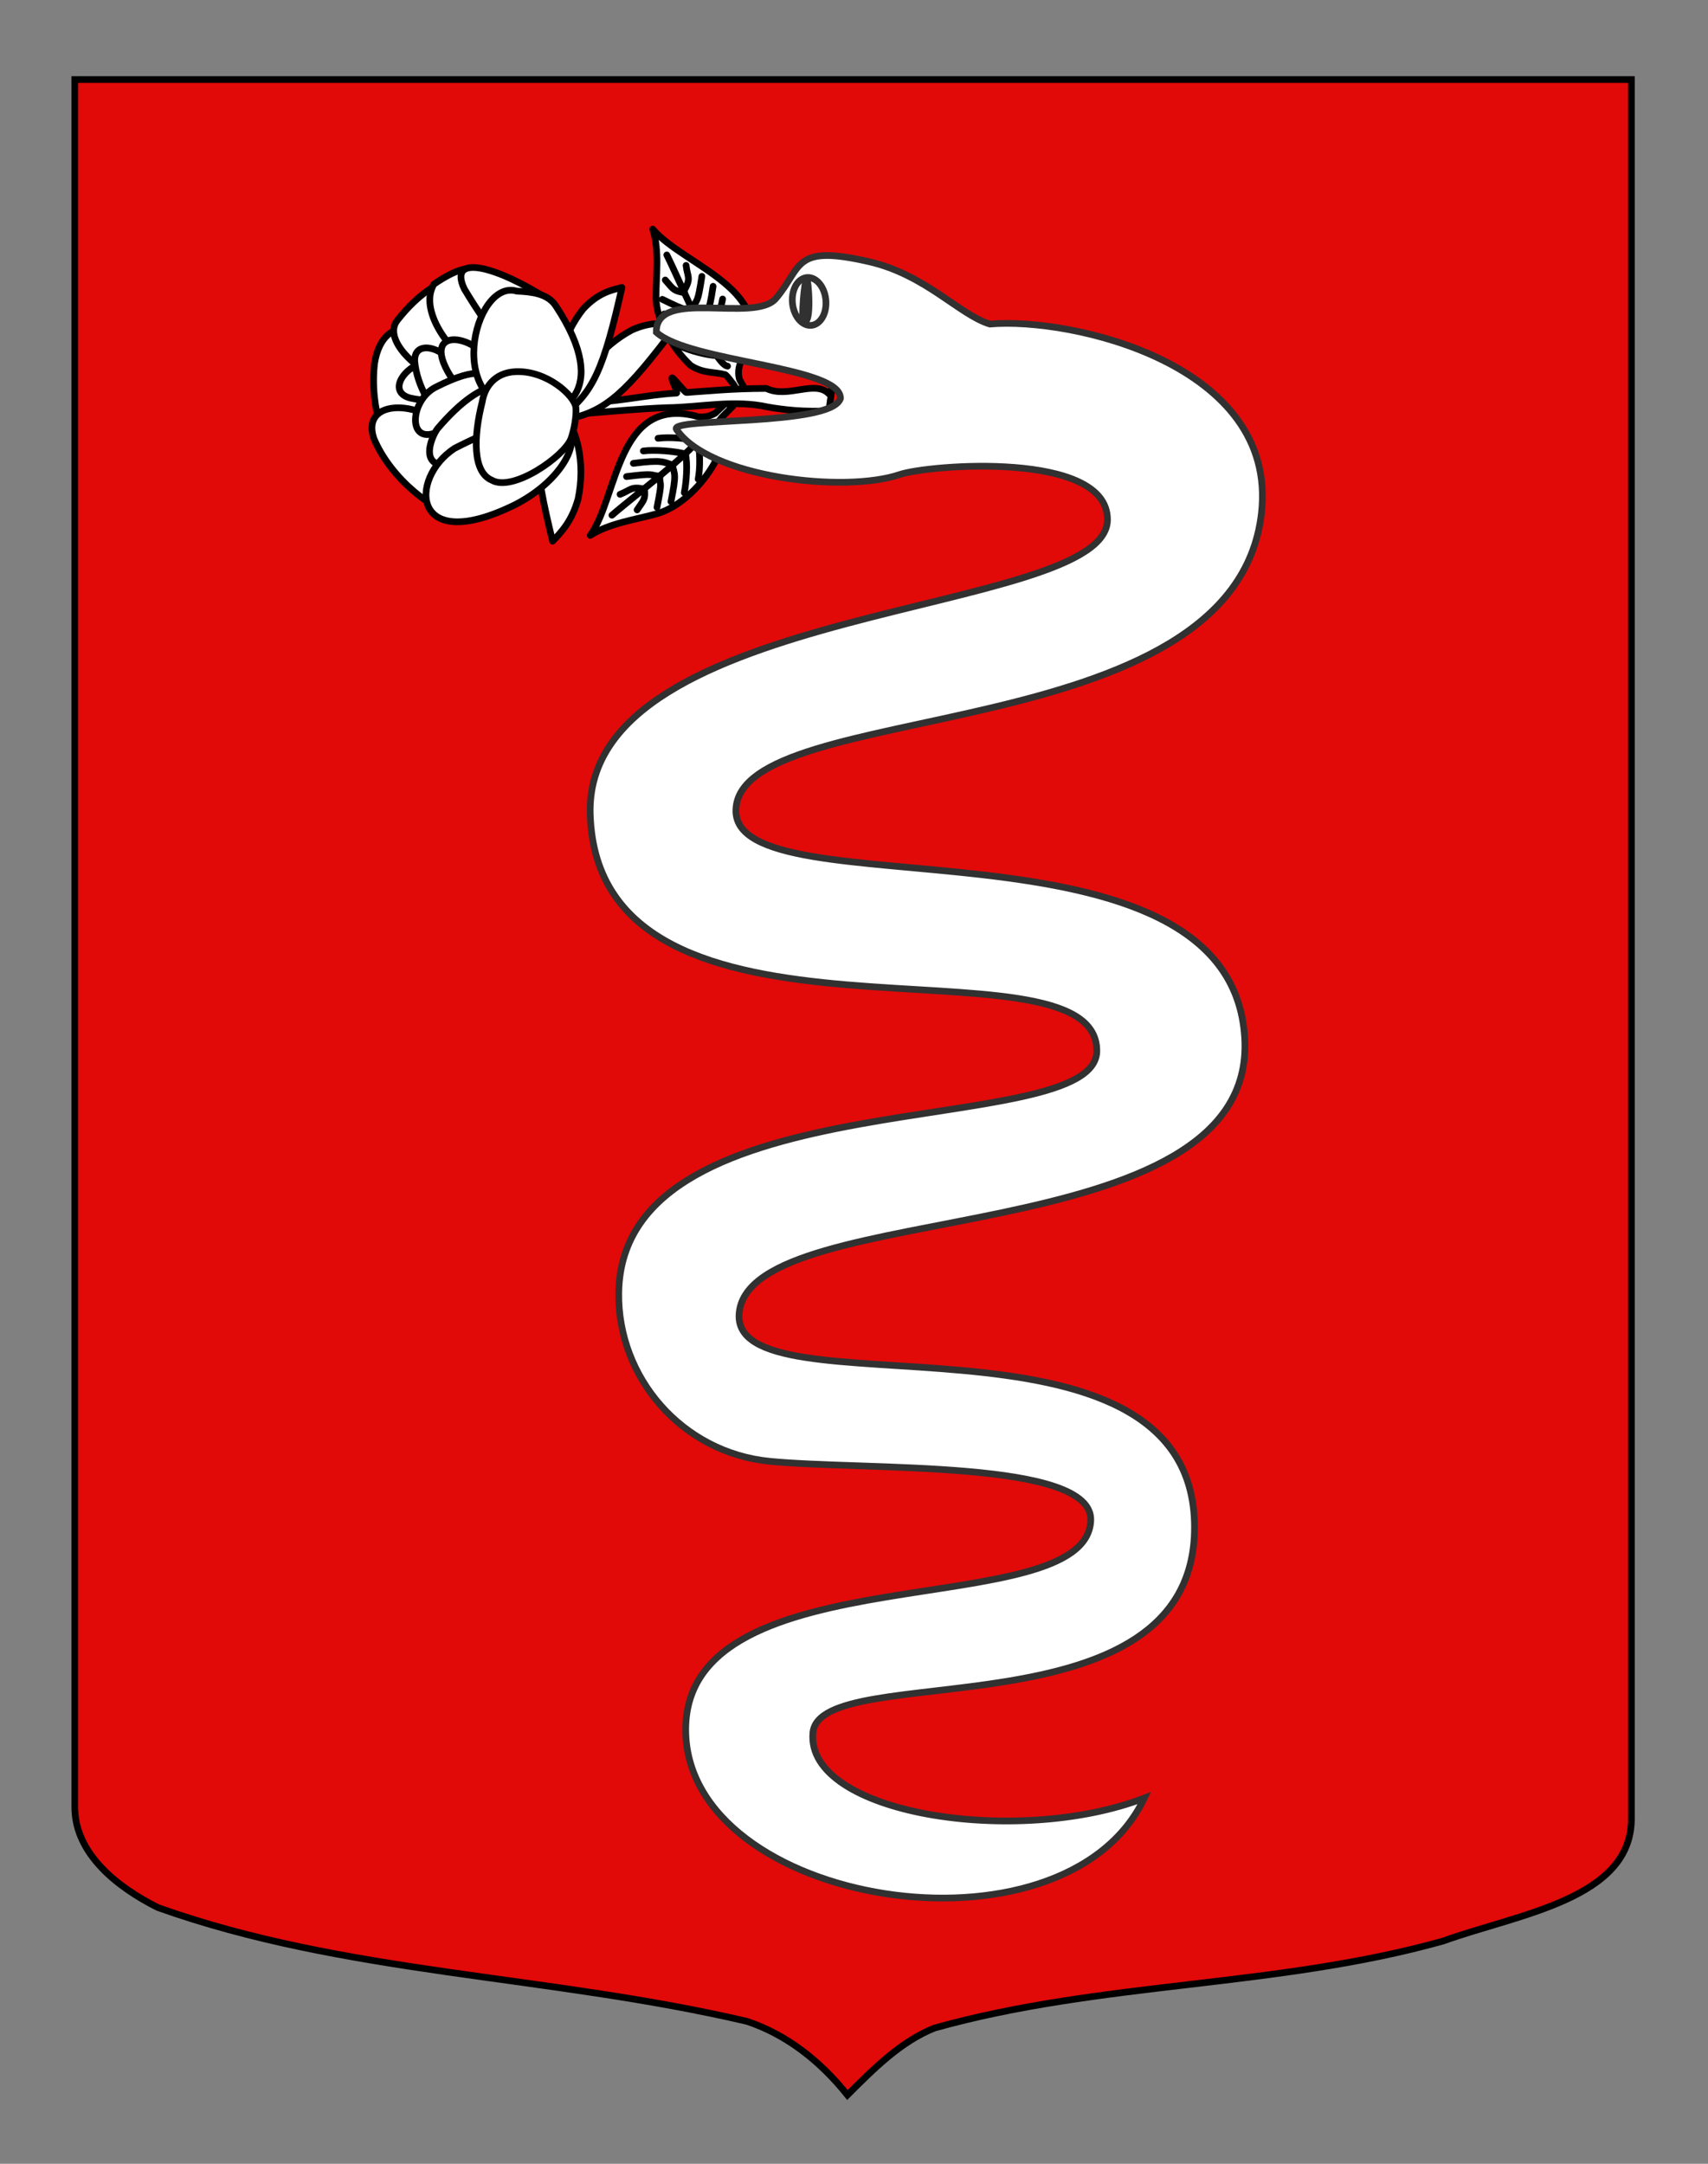
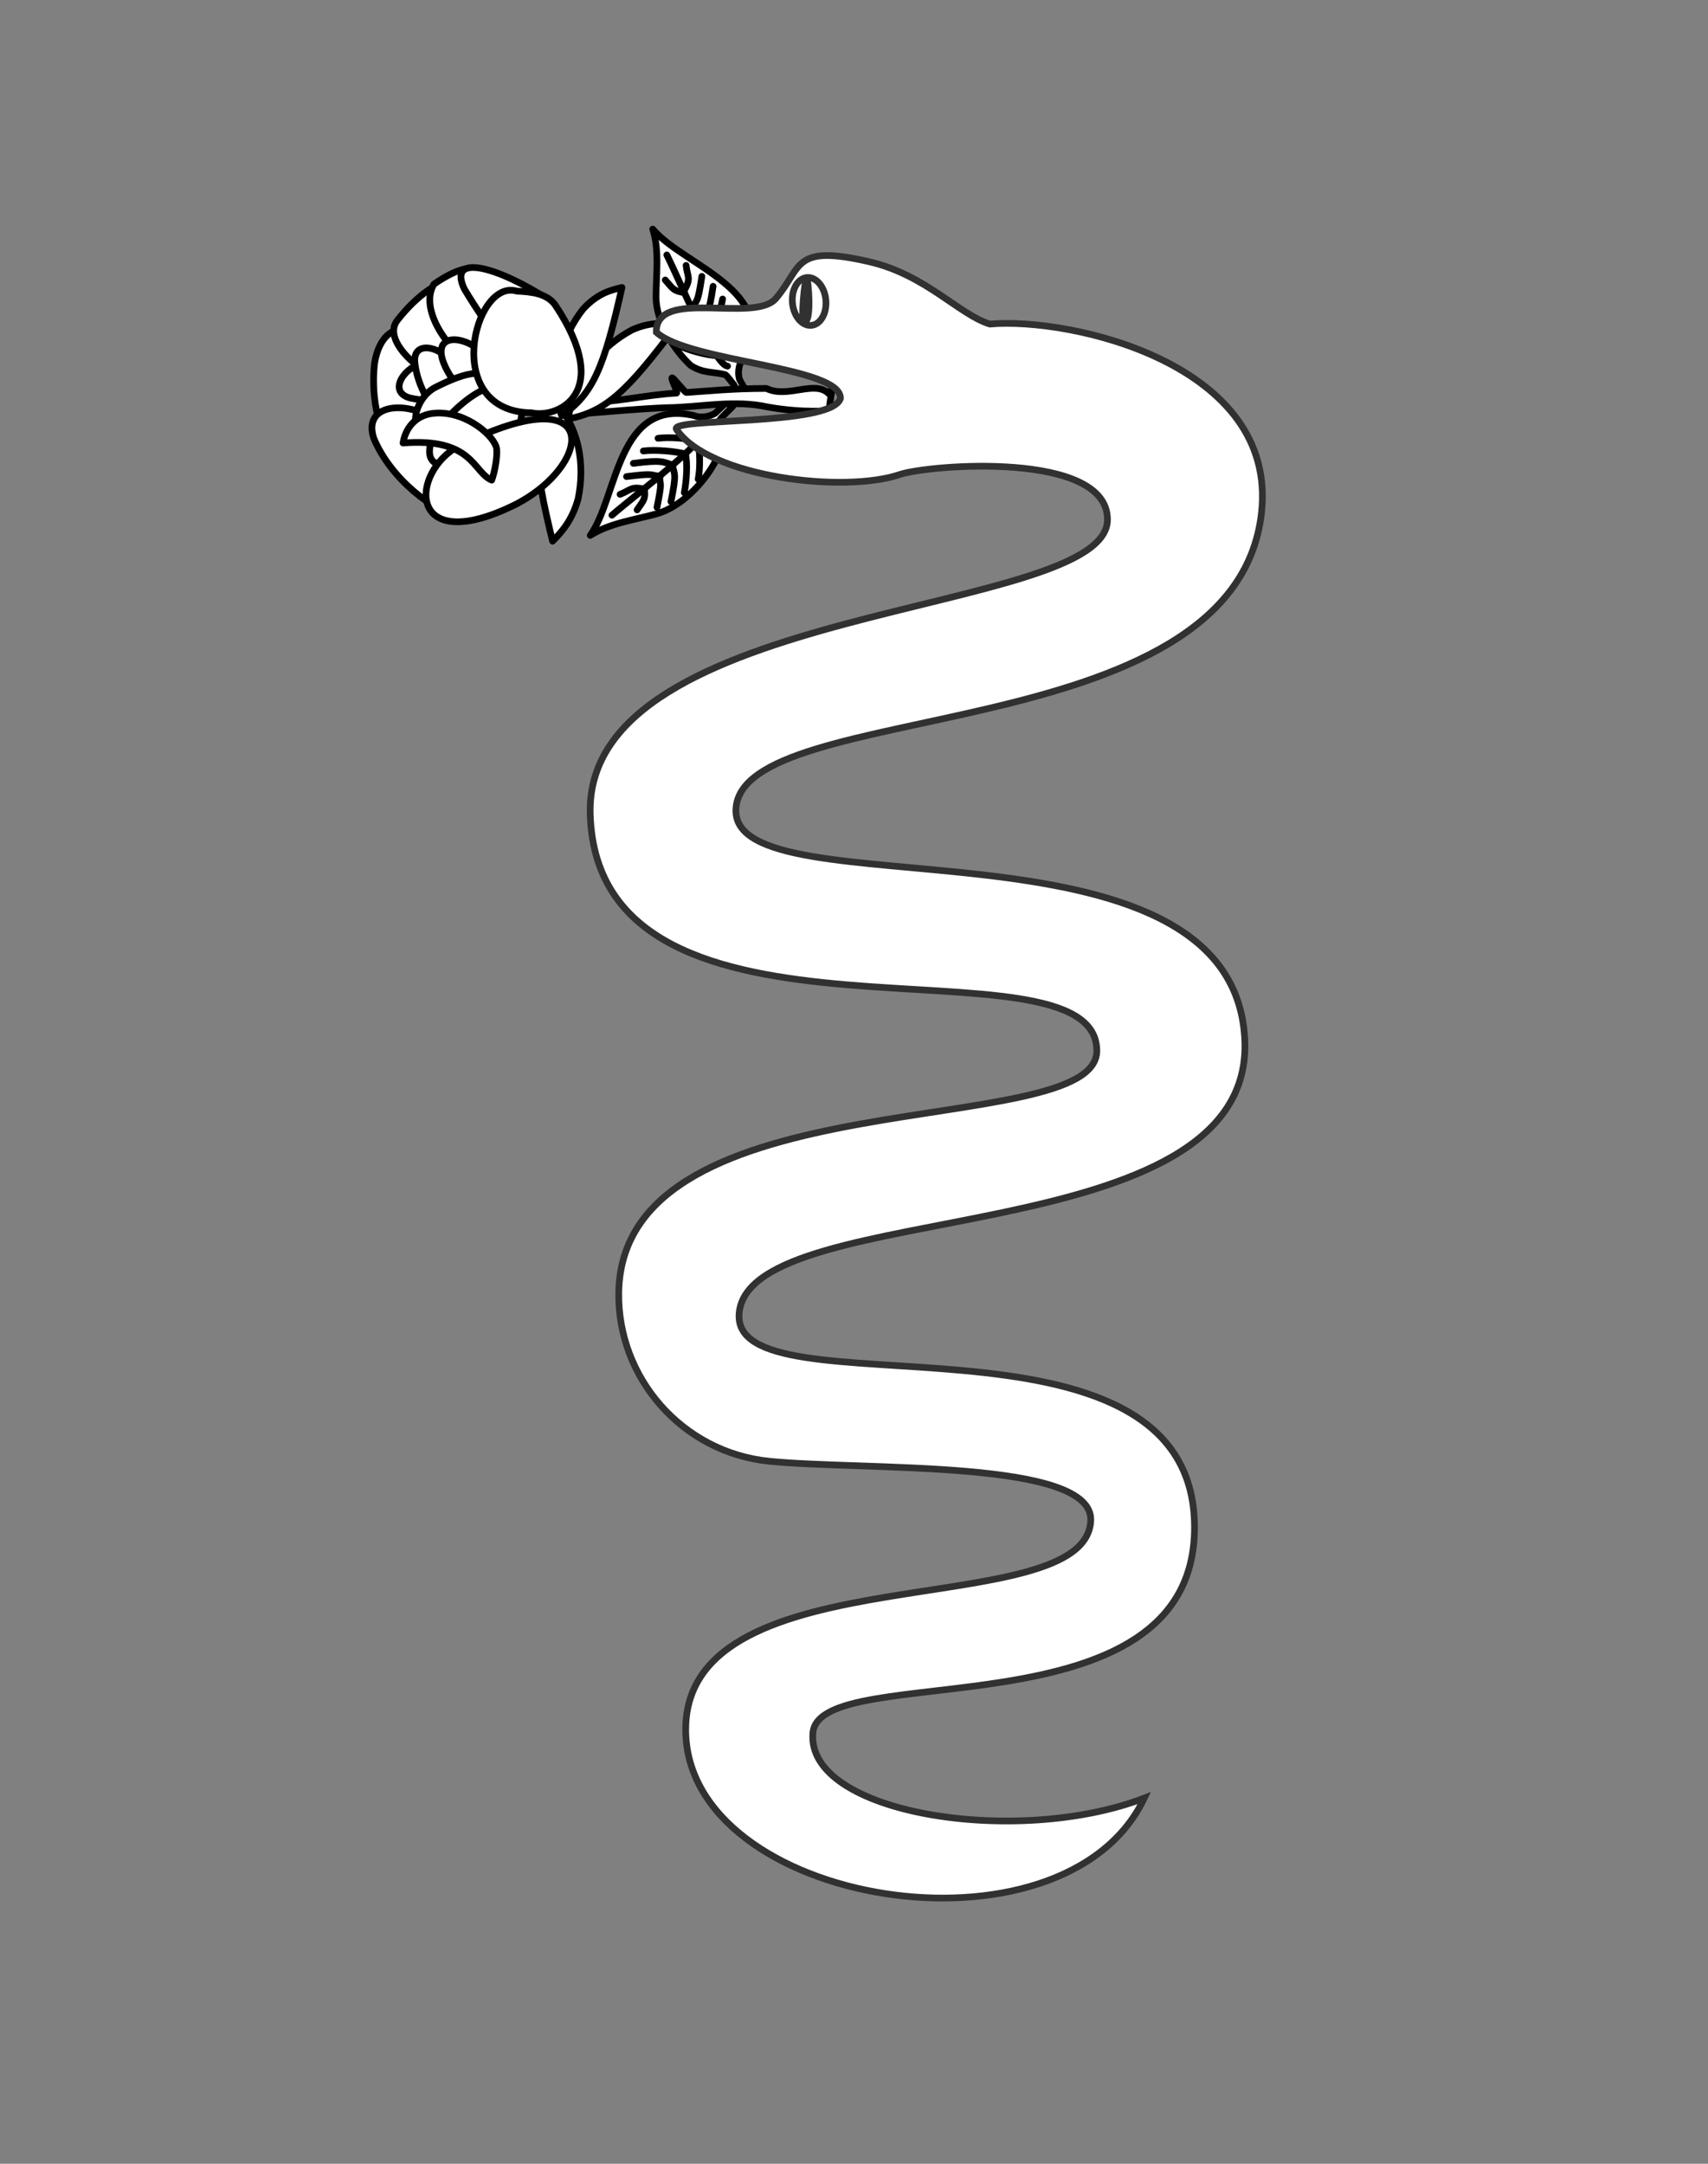
<svg xmlns="http://www.w3.org/2000/svg" version="1.1" id="Calque_2" x="0px" y="0px" width="255.118px" height="323.149px" viewBox="0 0 255.118 323.149" enable-background="new 0 0 255.118 323.149" xml:space="preserve">
  <rect x="0" y="0" width="255.118" height="323.149" fill="#808080" stroke="none" />
-   <path fill="#E20909" stroke="#000000" d="M11.17,11.88c78,0,154.505,0,232.505,0c0,135.583,0,149.083,0,259.75  c0,12.041-17.099,14.25-28.099,18.25c-25,7-51,6-76,13c-5,2-9,6-13,10c-4-5-9-9-15-11c-30-7-60-7-88-17c-6-3-12.406-8-12.406-15  C11.17,246.339,11.17,148.255,11.17,11.88z" />
  <g id="g5212" transform="translate(14.025,249.975)">
    <path id="path8059" fill="#FFFFFF" stroke="#000000" stroke-linecap="round" stroke-linejoin="round" d="   M68.24-190.51c-2.762,5.621-2.59,9.751,0.276,21.362c1.36-1.399,2.909-3.071,3.813-6.338   C73.373-180.532,72.584-186.577,68.24-190.51z" />
    <g id="g6883" transform="matrix(0.994,-0.111,0.111,0.994,611.128,-264.792)">
      <path id="path6885" fill="#FFFFFF" stroke="#000000" stroke-linejoin="round" d="    M-518.393,16.197l-0.957-2.26c-0.239-1.313,0.318-2.519,0.779-2.913c6.97-9.438-7.245-14.936-11.171-20.847    c0.669,3.283-0.282,6.931-0.649,10.222c-0.348,3.607,1.681,7.888,4.02,10.639c1.758,1.423,3.33,1.299,4.984,1.939    c0.394,0.392,0.655,0.975,1.059,1.557l0.987,2.173L-518.393,16.197L-518.393,16.197z" />
      <path id="path6887" fill="#FFFFFF" stroke="#000000" stroke-linecap="round" stroke-linejoin="round" d="    M-520.913,11.751c-1.935-0.45-5.536-13.061-7.17-17.51" />
      <g id="g6889" transform="translate(-2,0)">
        <path id="path6891" fill="#FFFFFF" stroke="#000000" stroke-linecap="round" stroke-linejoin="round" d="     M-520.254,10.024c-1.548-0.241-4.086-1.21-5.523-2.13" />
        <path id="path6893" fill="#FFFFFF" stroke="#000000" stroke-linecap="round" stroke-linejoin="round" d="     M-521.43,7.621c-1.548-0.241-4.05-1.447-5.488-2.364" />
-         <path id="path6895" fill="#FFFFFF" stroke="#000000" stroke-linecap="round" stroke-linejoin="round" d="     M-522.272,5.213c-1.549-0.242-1.489,0.125-5.174-2.254" />
-         <path id="path6897" fill="#FFFFFF" stroke="#000000" stroke-linecap="round" stroke-linejoin="round" d="     M-523.159,2.885c-1.64-0.588-0.655,0.205-4.329-2.132" />
        <path id="path6899" fill="#FFFFFF" stroke="#000000" stroke-linecap="round" stroke-linejoin="round" d="     M-524.093,0.138c-1.578-0.485-1.51-0.573-2.639-2.207" />
      </g>
      <g id="g6901" transform="matrix(0.989,0.15,0.15,-0.989,-69.514,899.176)">
        <path id="path6903" fill="#FFFFFF" stroke="#000000" stroke-linecap="round" stroke-linejoin="round" d="     M-580.755,811.415c0.792,1.32,1.631,3.841,1.813,5.503" />
        <path id="path6905" fill="#FFFFFF" stroke="#000000" stroke-linecap="round" stroke-linejoin="round" d="     M-582.267,813.545c0.792,1.321,1.768,4.231,1.951,5.892" />
        <path id="path6907" fill="#FFFFFF" stroke="#000000" stroke-linecap="round" stroke-linejoin="round" d="     M-583.462,815.719c0.793,1.321,1.203,1.286,1.651,5.56" />
        <path id="path6909" fill="#FFFFFF" stroke="#000000" stroke-linecap="round" stroke-linejoin="round" d="     M-584.679,817.921c0.573,1.606,0.662,0.54,1.137,4.779" />
        <path id="path6911" fill="#FFFFFF" stroke="#000000" stroke-linecap="round" stroke-linejoin="round" d="     M-586.011,820.66c0.887,1.737,0.308,1.905,0.05,3.575" />
      </g>
    </g>
    <g id="g6883-7" transform="matrix(-0.994,0.111,-0.111,-0.994,-8.081,657.931)">
      <path id="path6885-4" fill="#FFFFFF" stroke="#000000" stroke-linejoin="round" d="    M-196.115,831.129l1.969-1.499c1.228-0.575,2.575-0.373,3.091-0.045c11.253,4.029,12.742-10.768,17.49-16.023    c-3.059,1.499-6.921,1.578-10.273,2.111c-3.659,0.632-7.325,3.673-9.389,6.6c-0.919,2.027-0.362,3.469-0.537,5.19    c-0.275,0.474-0.778,0.875-1.241,1.407l-1.872,1.505L-196.115,831.129L-196.115,831.129z" />
      <path id="path6887-0" fill="#FFFFFF" stroke="#000000" stroke-linecap="round" stroke-linejoin="round" d="    M-192.422,827.58c-0.093-1.935,11.364-8.665,15.303-11.382" />
      <g id="g6889-9" transform="translate(-2,0)">
        <path id="path6891-4" fill="#FFFFFF" stroke="#000000" stroke-linecap="round" stroke-linejoin="round" d="     M-189.087,825.864c-0.191-1.518,0.065-4.154,0.572-5.748" />
        <path id="path6893-8" fill="#FFFFFF" stroke="#000000" stroke-linecap="round" stroke-linejoin="round" d="     M-187.041,824.123c-0.191-1.519,0.306-4.185,0.813-5.779" />
        <path id="path6895-8" fill="#FFFFFF" stroke="#000000" stroke-linecap="round" stroke-linejoin="round" d="     M-184.896,822.692c-0.192-1.518-0.536-1.362,0.793-5.453" />
        <path id="path6897-2" fill="#FFFFFF" stroke="#000000" stroke-linecap="round" stroke-linejoin="round" d="     M-182.843,821.24c0.127-1.695-0.384-0.559,0.906-4.628" />
        <path id="path6899-4" fill="#FFFFFF" stroke="#000000" stroke-linecap="round" stroke-linejoin="round" d="     M-180.389,819.634c0.042-1.61,0.148-1.57,1.448-3.064" />
      </g>
      <g id="g6901-5" transform="matrix(0.989,0.15,0.15,-0.989,-69.514,899.176)">
        <path id="path6903-5" fill="#FFFFFF" stroke="#000000" stroke-linecap="round" stroke-linejoin="round" d="     M-131.146,54.335c1.517-0.382,4.236-0.479,5.925-0.196" />
        <path id="path6905-1" fill="#FFFFFF" stroke="#000000" stroke-linecap="round" stroke-linejoin="round" d="     M-129.45,56.335c1.518-0.382,4.656-0.501,6.347-0.218" />
        <path id="path6907-7" fill="#FFFFFF" stroke="#000000" stroke-linecap="round" stroke-linejoin="round" d="     M-127.624,58.051c1.518-0.382,1.596-0.777,5.938-0.027" />
        <path id="path6909-1" fill="#FFFFFF" stroke="#000000" stroke-linecap="round" stroke-linejoin="round" d="     M-125.775,59.794c1.741-0.1,0.711-0.475,5.028,0.24" />
        <path id="path6911-1" fill="#FFFFFF" stroke="#000000" stroke-linecap="round" stroke-linejoin="round" d="     M-123.429,61.791c1.955-0.356,1.966,0.232,3.546,0.931" />
      </g>
    </g>
    <path id="path3298" fill="#FFFFFF" stroke="#000000" stroke-linecap="round" stroke-linejoin="round" d="   M100.646-189.193c-5.035-1.121-9.989,0.038-14.981,0.104c-3.944,0.136-8.119,0.544-12.21,0.855l-0.674-1.637   c5.05,0.083,9.536-1.15,14.25-1.397c0.275-0.014-0.939-2.267-0.666-2.283c0.217-0.014,1.92,2.209,2.138,2.195   c3.373-0.229,6.728-0.593,11.94-0.607c3.2,1.566,7.254-1.359,9.357,0.816c0.966-2.245-0.196,2.137,0.126,2.48   C109.927-188.666,106.088-188.226,100.646-189.193z" />
    <path id="path8015" fill="#FFFFFF" stroke="#000000" stroke-linecap="round" stroke-linejoin="round" d="   M70.846-187.395c5.611-1.147,8.685-3.959,16.199-13.987c-1.717-0.314-3.731-0.623-6.657,0.67   C76.035-198.396,71.788-193.804,70.846-187.395z" />
    <path id="path8017" fill="#FFFFFF" stroke="#000000" stroke-linecap="round" stroke-linejoin="round" d="   M69.855-187.874c4.657-3.256,6.304-7.037,9.021-19.166c-1.7,0.386-3.671,0.897-5.812,3.23   C70.043-199.981,68.06-194.109,69.855-187.874z" />
    <g id="g8061" transform="matrix(0.94,0.342,-0.342,0.94,696.672,119.391)">
      <path id="path8055" fill="#FFFFFF" stroke="#000000" stroke-linecap="round" stroke-linejoin="round" d="    M-722.818-72.206c3.196,13.212,17.908,20.793,9.11-1.993C-716.268-80.842-724.416-80.309-722.818-72.206z" />
      <path id="path8053" fill="#FFFFFF" stroke="#000000" stroke-linecap="round" stroke-linejoin="round" d="    M-719.091-61.658c8.988,9.736,30.639,9.374,11.811-3.713C-712.614-70.147-723.399-67.096-719.091-61.658z" />
      <path id="path8051" fill="#FFFFFF" stroke="#000000" stroke-linecap="round" stroke-linejoin="round" d="    M-721.83-79.415c-2.324,7.296,29.064,11.724,13.608-7.275C-712.491-92.005-718.774-88.768-721.83-79.415z" />
      <path id="path8057" fill="#FFFFFF" stroke="#000000" stroke-linecap="round" stroke-linejoin="round" d="    M-716.095-69.178c7.953-0.954,16.043-10.173,2.057-6.692C-718.115-74.857-720.158-68.854-716.095-69.178z" />
      <path id="path8043" fill="#FFFFFF" stroke="#000000" stroke-linecap="round" stroke-linejoin="round" d="    M-717.288-74.556c3.131,6.712,13.887,10.948,6.726-0.289C-712.65-78.121-718.739-78.036-717.288-74.556z" />
      <path id="path8049" fill="#FFFFFF" stroke="#000000" stroke-linecap="round" stroke-linejoin="round" d="    M-718.533-86.374c-1.703,8.707,25.48,17.714,11.75-2.532C-711.414-91.07-713.947-92.801-718.533-86.374z" />
      <path id="path8033" fill="#FFFFFF" stroke="#000000" stroke-linecap="round" stroke-linejoin="round" d="    M-714.04-87.263c11.204,9.166,30.82,19.567,12.65-2.741C-710.74-92.144-718.198-91.409-714.04-87.263z" />
      <path id="path8041" fill="#FFFFFF" stroke="#000000" stroke-linecap="round" stroke-linejoin="round" d="    M-705.436-77.4c-4.362-4.468-13.152-2.518-6.168,3.027C-708.274-72.155-702.613-74.733-705.436-77.4z" />
      <path id="path8047" fill="#FFFFFF" stroke="#000000" stroke-linecap="round" stroke-linejoin="round" d="    M-710.969-65.393c6.155-5.105,7.748-17.086-2.053-6.623C-715.882-68.969-714.205-62.918-710.969-65.393z" />
      <path id="path8039" fill="#FFFFFF" stroke="#000000" stroke-linecap="round" stroke-linejoin="round" d="    M-705.667-62.669c13.264-5.21,2.7-24.334-4.994-3.59C-711.09-64.886-711.484-58.605-705.667-62.669z" />
      <path id="path8037" fill="#FFFFFF" stroke="#000000" stroke-linecap="round" stroke-linejoin="round" d="    M-695.871-59.589c9.156-9.856,5.487-23.042-11.389-4.795C-712.193-57.803-707.844-47.065-695.871-59.589z" />
      <path id="path8031" fill="#FFFFFF" stroke="#000000" stroke-linecap="round" stroke-linejoin="round" d="    M-698.262-73.312c3.886-0.481,10.617-6.855-2.092-16.255c-1.752-1.295-4.069-0.722-6.192-0.056    C-713.231-89.307-711.084-68.793-698.262-73.312z" />
-       <path id="path8035" fill="#FFFFFF" stroke="#000000" stroke-linecap="round" stroke-linejoin="round" d="    M-700.42-61.826c3.594,0.659,8.977-7.077,9.006-9.853c0.014-1.357-0.42-3.674-0.911-4.643c-0.808-1.596-6-3.733-10.305-1.931    c-2.93,1.226-3.526,3.839-3.122,5.89C-705.197-66.868-703.474-61.968-700.42-61.826z" />
+       <path id="path8035" fill="#FFFFFF" stroke="#000000" stroke-linecap="round" stroke-linejoin="round" d="    M-700.42-61.826c0.014-1.357-0.42-3.674-0.911-4.643c-0.808-1.596-6-3.733-10.305-1.931    c-2.93,1.226-3.526,3.839-3.122,5.89C-705.197-66.868-703.474-61.968-700.42-61.826z" />
    </g>
  </g>
  <g>
    <path fill="#FFFFFF" stroke="#313131" d="M125.529,59.521c0.204-4.801-22.56-5.395-27.495-9.901   c-0.125-6.755,14.632-1.263,17.855-5.042c4.002-4.697,2.453-8.154,13.979-5.482c8.422,1.954,13.439,7.926,17.981,9.302   c12.099-1.062,43.077,5.946,40.571,28.221c-4,35.552-77.989,27.381-78.5,44.319c-0.47,15.565,74-0.974,75.998,34.125   c1.848,32.462-73.498,23.375-75.498,40.907c-1.826,16.003,68-3.511,68,32.144c0,31.656-56.019,19.454-57,30.683   c-1.059,12.115,30.5,17.045,49.5,9.74c-12,25.325-68.5,16.109-68.5-10.228c0-26.755,59.661-15.646,60.5-31.169   c0.5-9.254-33.642-7.49-47.972-8.905c-13.081-1.291-22.723-12.517-22.528-25.187c0.5-32.628,71.5-22.402,71.408-36.156   c-0.123-18.431-74.408,3.976-75.669-35.247c-1.024-31.869,77.261-29.442,77.261-44.052c0-10.331-26.717-8.189-31.033-6.723   c-8.29,2.817-28.48,0.455-33.346-6.747C99.813,62.306,124.171,63.713,125.529,59.521z" />
    <g>
      <path fill="#FFFFFF" stroke="#313131" d="M121.095,41.489c1.385,0.321,2.399,2.162,2.268,4.112    c-0.132,1.95-1.36,3.271-2.744,2.951c-1.383-0.321-2.397-2.162-2.266-4.112S119.712,41.168,121.095,41.489z" />
      <path fill="#FFFFFF" stroke="#313131" d="M120.506,41.583c-0.371,0.165-0.87,6.154-0.449,6.376    C121.329,48.629,120.718,41.488,120.506,41.583z" />
    </g>
  </g>
</svg>